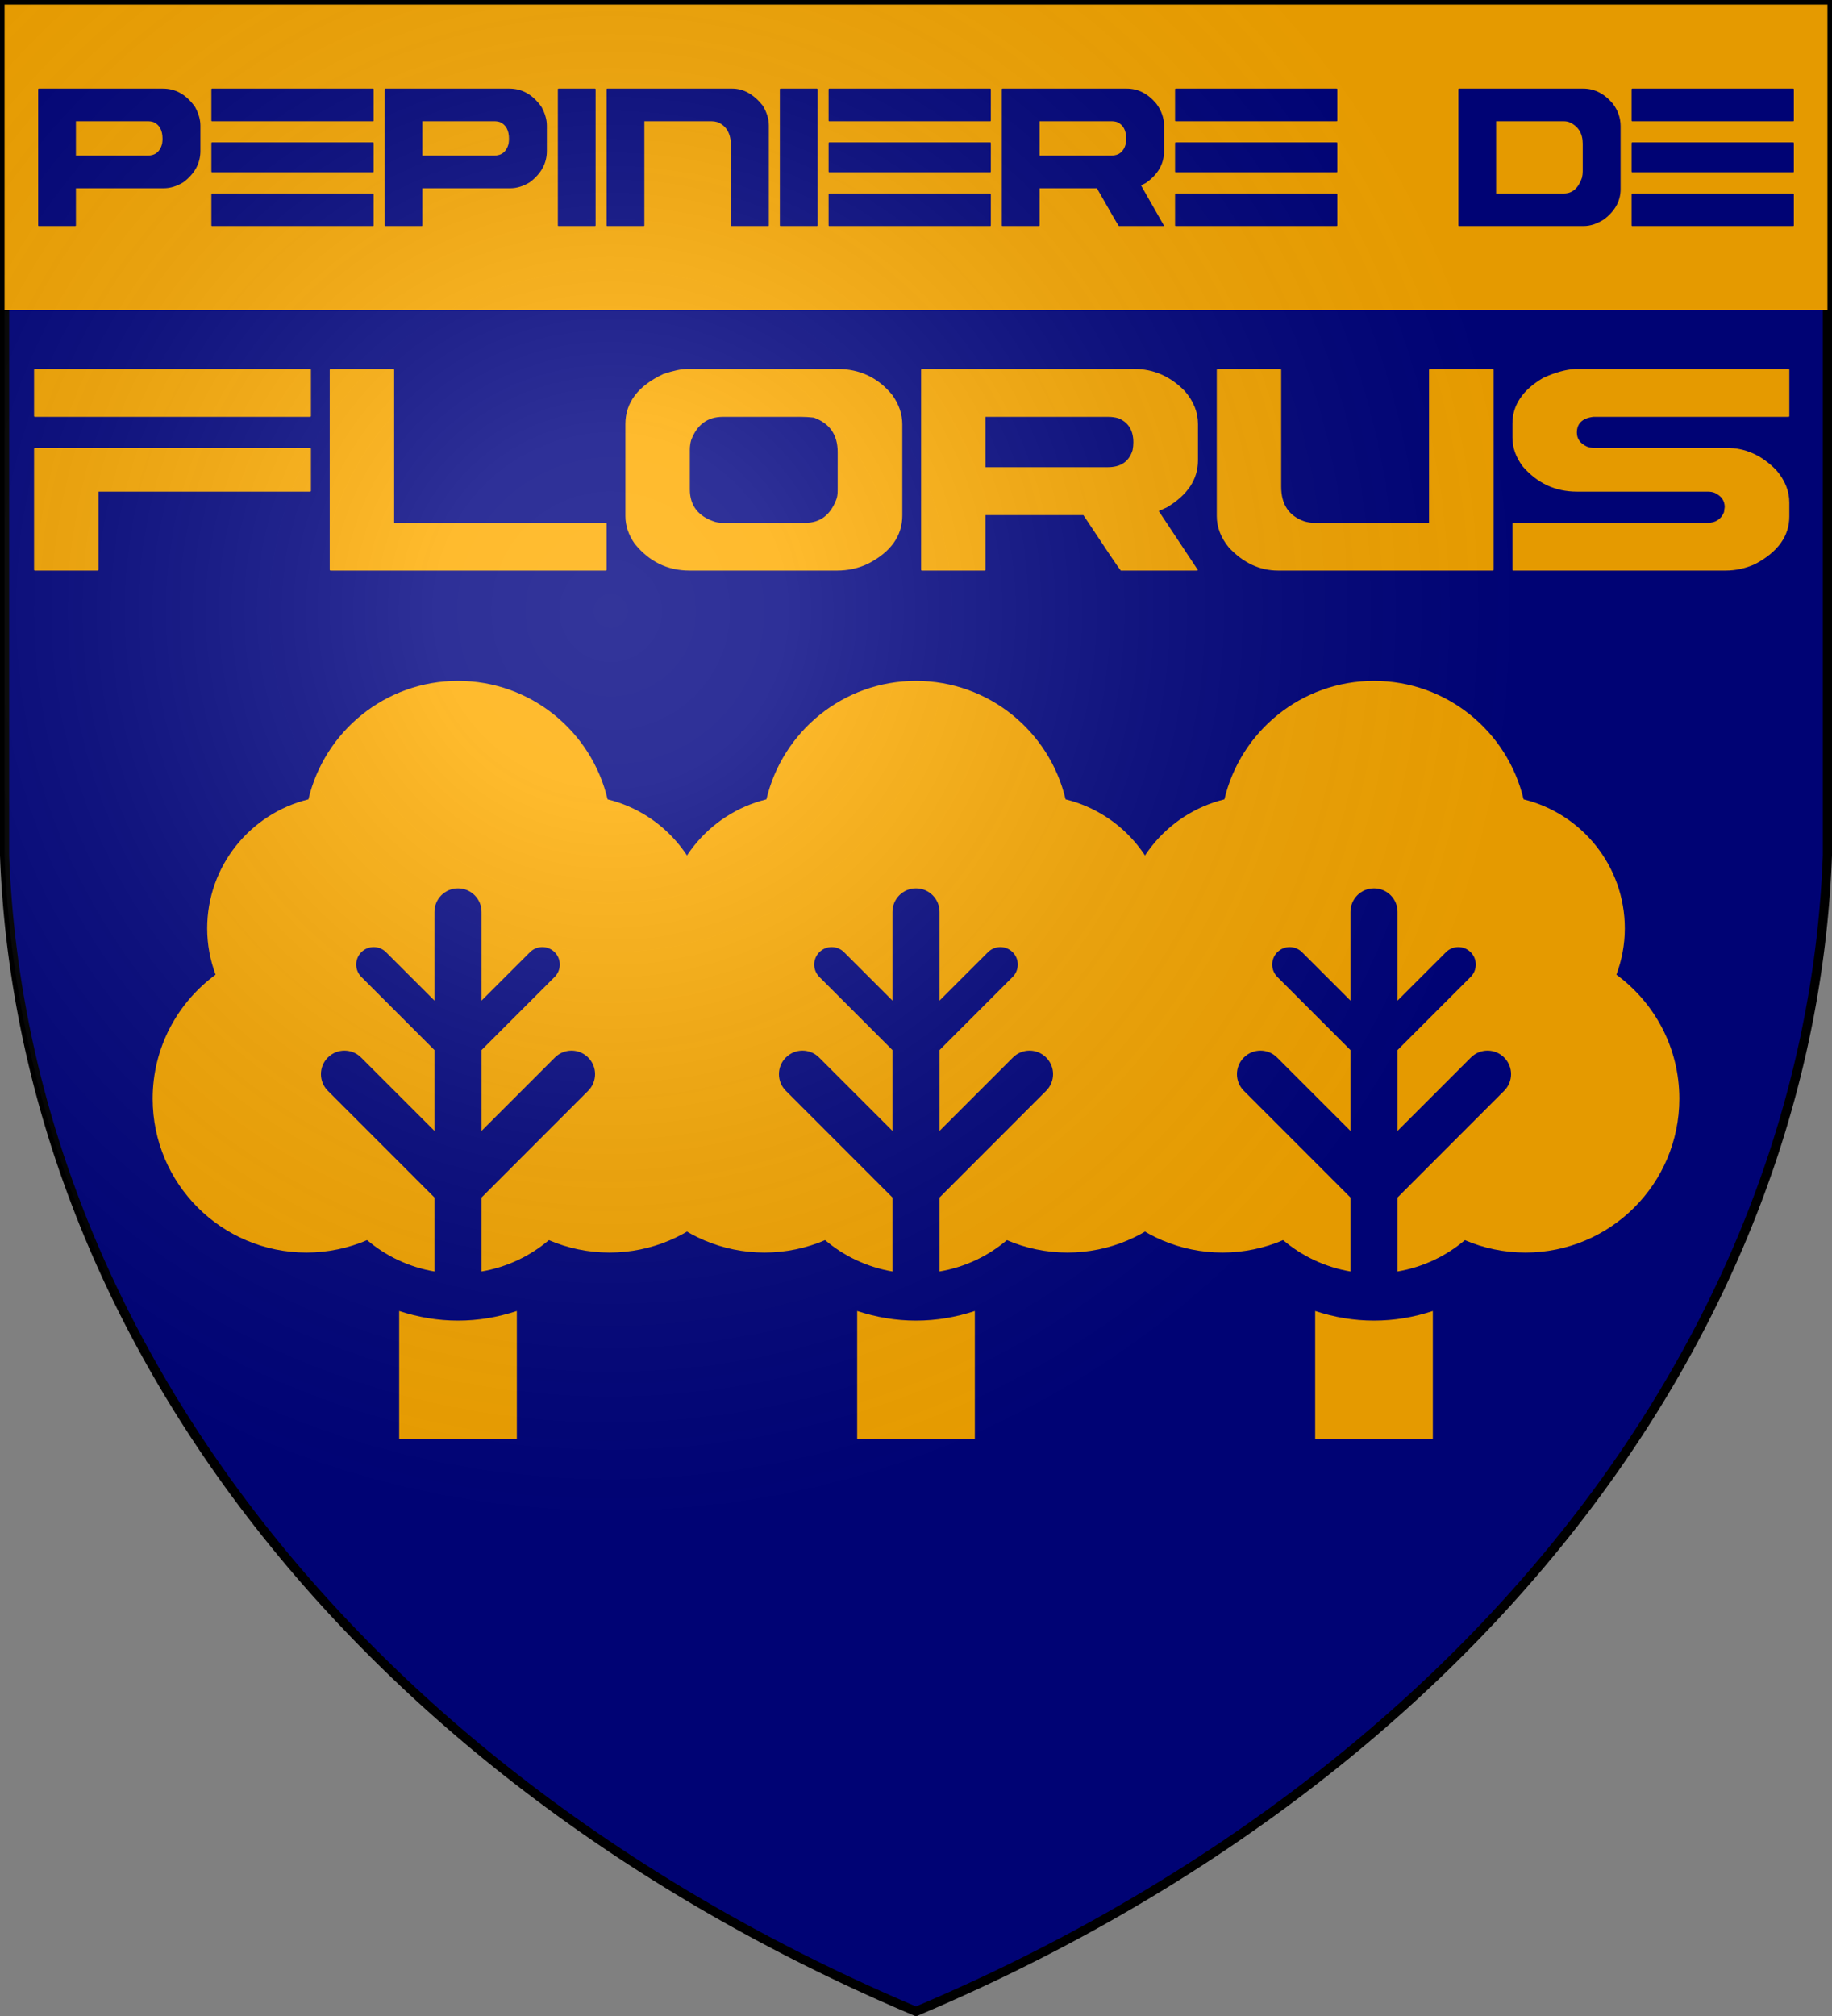
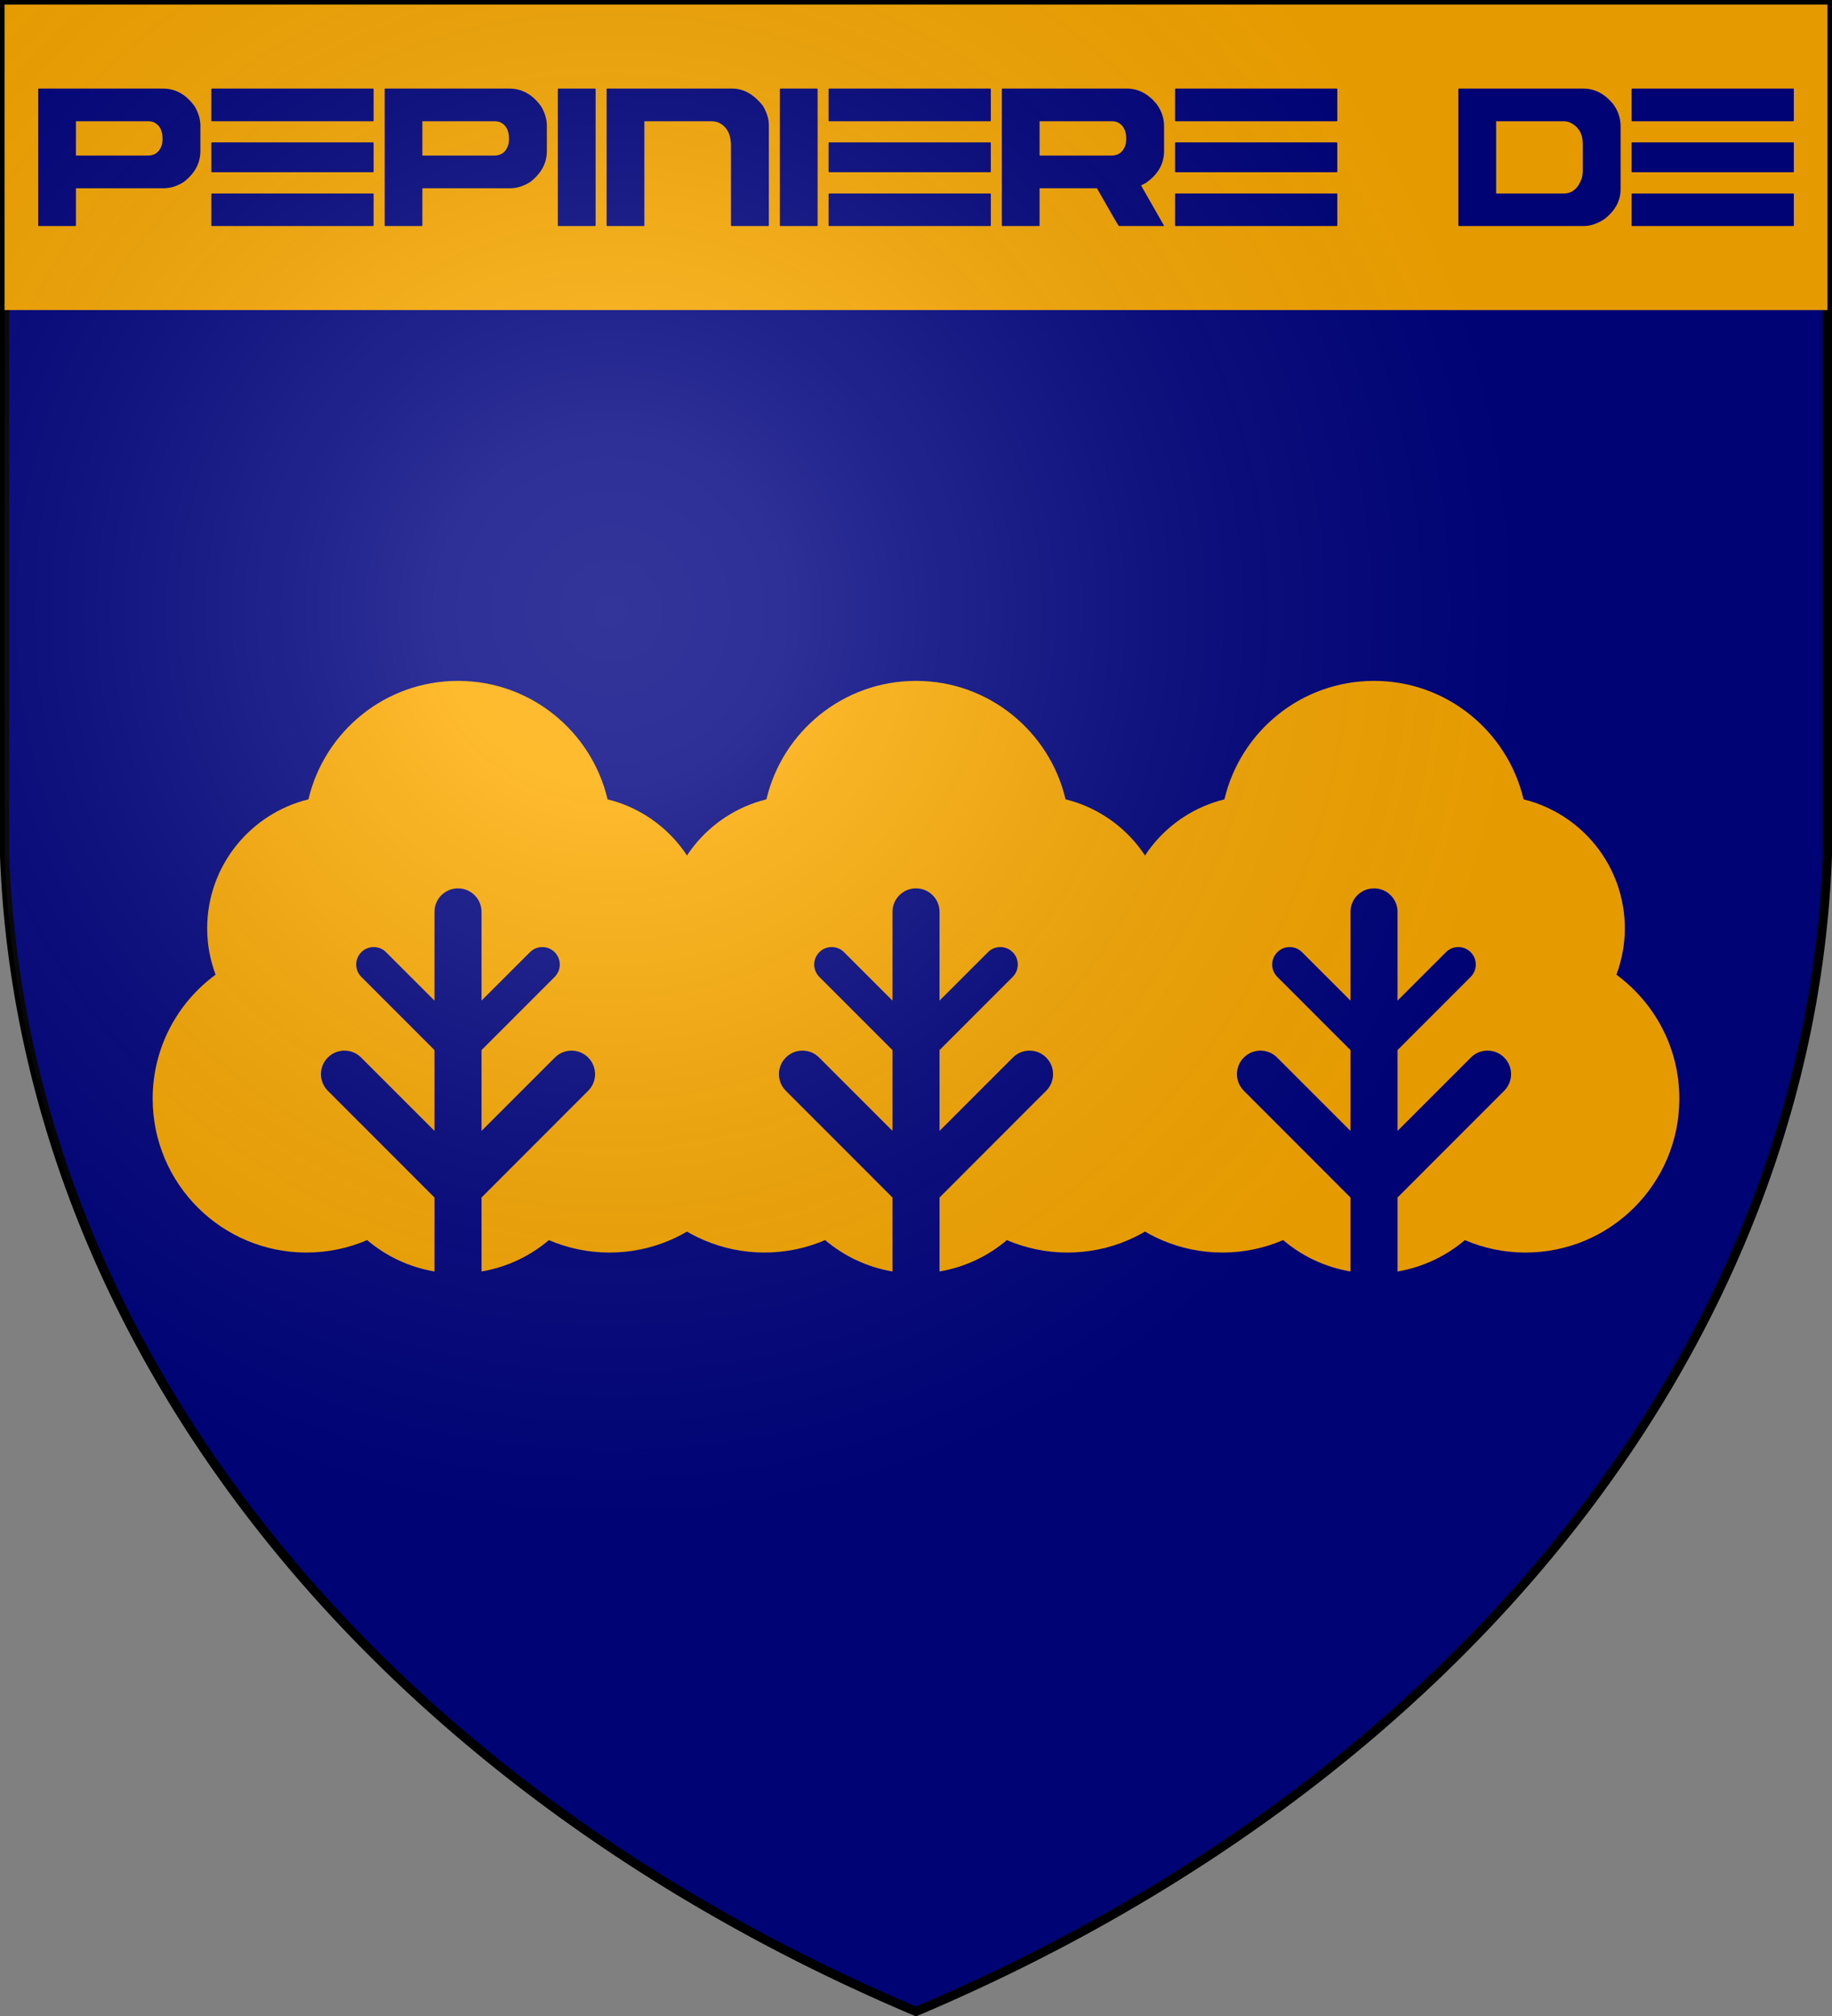
<svg xmlns="http://www.w3.org/2000/svg" version="1.1" width="600" height="660">
  <rect width="100%" height="100%" fill="#808080" stroke="none" />
  <title>GeoBrol - Blason de la pépinière de florus - La Tour Sombre</title>
  <radialGradient id="A" cx="200" cy="200" r="300" gradientUnits="userSpaceOnUse">
    <stop offset="0" stop-color="#fff" stop-opacity=".200" />
    <stop offset="0.19" stop-color="#fff" stop-opacity=".180" />
    <stop offset="0.6" stop-color="#6b6b6b" stop-opacity=".150" />
    <stop offset="1" stop-opacity=".100" />
  </radialGradient>
  <path fill="#000381" stroke="#000" stroke-width="3" d="M1.5 1.5h597V280A570 445 0 0 1 300 658.5 570 445 0 0 1 1.5 280Z" />
  <g fill="#ffac00" stroke="none">
    <path d="M 1.5 1.5 L 598.5 1.5 L 598.5 101.5 L 1.5 101.5 Z M 12.5 29.21 L 12.5 73.79 C 12.5 73.93 12.56 74 12.68 74 L 24.684 74 C 24.804 74 24.863 73.93 24.863 73.79 L 24.863 61.629 L 53.664 61.629 C 55.755 61.629 57.87 60.986 60.009 59.699 C 63.757 56.903 65.632 53.478 65.632 49.424 L 65.632 41.079 C 65.632 39.178 65.055 37.164 63.902 35.039 C 61.09 31.013 57.569 29 53.34 29 L 12.68 29 C 12.584 29 12.524 29.07 12.5 29.21 Z M 48.474 39.694 C 49.099 39.694 49.712 39.792 50.312 39.988 C 52.259 40.883 53.232 42.685 53.232 45.398 C 53.232 45.957 53.184 46.531 53.088 47.118 C 52.415 49.662 50.829 50.934 48.33 50.934 L 24.863 50.934 L 24.863 39.694 Z M 69.23 29.21 L 69.23 39.485 C 69.23 39.625 69.29 39.694 69.411 39.694 L 122.182 39.694 C 122.303 39.694 122.363 39.625 122.363 39.485 L 122.363 29.21 C 122.363 29.097 122.303 29.028 122.182 29 L 69.411 29 C 69.314 29 69.254 29.07 69.23 29.21 Z M 69.23 46.824 L 69.23 56.176 C 69.23 56.316 69.29 56.386 69.411 56.386 L 122.182 56.386 C 122.303 56.386 122.363 56.316 122.363 56.176 L 122.363 46.824 C 122.363 46.712 122.303 46.642 122.182 46.614 L 69.411 46.614 C 69.314 46.614 69.254 46.684 69.23 46.824 Z M 69.23 63.516 L 69.23 73.79 C 69.23 73.93 69.29 74 69.411 74 L 122.182 74 C 122.303 74 122.363 73.93 122.363 73.79 L 122.363 63.516 C 122.363 63.403 122.303 63.347 122.182 63.347 L 69.411 63.347 C 69.314 63.347 69.254 63.403 69.23 63.516 Z M 125.966 29.21 L 125.966 73.79 C 125.966 73.93 126.026 74 126.147 74 L 138.15 74 C 138.27 74 138.33 73.93 138.33 73.79 L 138.33 61.629 L 167.131 61.629 C 169.222 61.629 171.336 60.986 173.475 59.699 C 177.224 56.903 179.099 53.478 179.099 49.424 L 179.099 41.079 C 179.099 39.178 178.522 37.164 177.368 35.039 C 174.557 31.013 171.036 29 166.806 29 L 126.147 29 C 126.05 29 125.99 29.07 125.966 29.21 Z M 161.941 39.694 C 162.565 39.694 163.178 39.792 163.778 39.988 C 165.725 40.883 166.698 42.685 166.698 45.398 C 166.698 45.957 166.651 46.531 166.555 47.118 C 165.882 49.662 164.296 50.934 161.796 50.934 L 138.33 50.934 L 138.33 39.694 Z M 182.702 29.21 L 182.702 73.79 C 182.702 73.93 182.762 74 182.883 74 L 194.886 74 C 195.006 74 195.066 73.93 195.066 73.79 L 195.066 29.21 C 195.066 29.097 195.006 29.028 194.886 29 L 182.883 29 C 182.786 29 182.726 29.07 182.702 29.21 Z M 198.673 29.21 L 198.673 73.79 C 198.673 73.93 198.733 74 198.853 74 L 210.857 74 C 210.977 74 211.037 73.93 211.037 73.79 L 211.037 39.694 L 233.097 39.694 C 233.674 39.694 234.311 39.792 235.008 39.988 C 237.939 41.19 239.405 43.776 239.405 47.747 L 239.405 73.79 C 239.405 73.93 239.465 74 239.586 74 L 251.625 74 C 251.745 74 251.805 73.93 251.805 73.79 L 251.805 41.079 C 251.805 38.926 251.133 36.745 249.787 34.536 C 246.807 30.845 243.491 29 239.838 29 L 198.853 29 C 198.757 29 198.697 29.07 198.673 29.21 Z M 255.409 29.21 L 255.409 73.79 C 255.409 73.93 255.469 74 255.589 74 L 267.593 74 C 267.713 74 267.773 73.93 267.773 73.79 L 267.773 29.21 C 267.773 29.097 267.713 29.028 267.593 29 L 255.589 29 C 255.494 29 255.433 29.07 255.409 29.21 Z M 271.375 29.21 L 271.375 39.485 C 271.375 39.625 271.435 39.694 271.555 39.694 L 324.327 39.694 C 324.447 39.694 324.507 39.625 324.507 39.485 L 324.507 29.21 C 324.507 29.097 324.447 29.028 324.327 29 L 271.555 29 C 271.459 29 271.399 29.07 271.375 29.21 Z M 271.375 46.824 L 271.375 56.176 C 271.375 56.316 271.435 56.386 271.555 56.386 L 324.327 56.386 C 324.447 56.386 324.507 56.316 324.507 56.176 L 324.507 46.824 C 324.507 46.712 324.447 46.642 324.327 46.614 L 271.555 46.614 C 271.459 46.614 271.399 46.684 271.375 46.824 Z M 271.375 63.516 L 271.375 73.79 C 271.375 73.93 271.435 74 271.555 74 L 324.327 74 C 324.447 74 324.507 73.93 324.507 73.79 L 324.507 63.516 C 324.507 63.403 324.447 63.347 324.327 63.347 L 271.555 63.347 C 271.459 63.347 271.399 63.403 271.375 63.516 Z M 328.111 29.21 L 328.111 73.79 C 328.111 73.93 328.171 74 328.291 74 L 340.294 74 C 340.415 74 340.475 73.93 340.475 73.79 L 340.475 61.629 L 359.255 61.629 C 363.676 69.401 366.067 73.525 366.428 74 L 381.063 74 L 381.243 73.916 L 373.709 60.706 L 375.26 59.908 C 379.249 57.14 381.243 53.645 381.243 49.424 L 381.243 41.288 C 381.243 38.66 380.402 36.214 378.72 33.949 C 375.956 30.649 372.724 29 369.024 29 L 328.291 29 C 328.195 29 328.135 29.07 328.111 29.21 Z M 364.085 39.694 C 364.71 39.694 365.322 39.792 365.923 39.988 C 367.87 40.883 368.843 42.685 368.843 45.398 C 368.843 45.957 368.795 46.531 368.699 47.118 C 368.026 49.662 366.44 50.934 363.941 50.934 L 340.475 50.934 L 340.475 39.694 Z M 384.847 29.21 L 384.847 39.485 C 384.847 39.625 384.907 39.694 385.027 39.694 L 437.799 39.694 C 437.919 39.694 437.979 39.625 437.979 39.485 L 437.979 29.21 C 437.979 29.097 437.919 29.028 437.799 29 L 385.027 29 C 384.931 29 384.871 29.07 384.847 29.21 Z M 384.847 46.824 L 384.847 56.176 C 384.847 56.316 384.907 56.386 385.027 56.386 L 437.799 56.386 C 437.919 56.386 437.979 56.316 437.979 56.176 L 437.979 46.824 C 437.979 46.712 437.919 46.642 437.799 46.614 L 385.027 46.614 C 384.931 46.614 384.871 46.684 384.847 46.824 Z M 384.847 63.516 L 384.847 73.79 C 384.847 73.93 384.907 74 385.027 74 L 437.799 74 C 437.919 74 437.979 73.93 437.979 73.79 L 437.979 63.516 C 437.979 63.403 437.919 63.347 437.799 63.347 L 385.027 63.347 C 384.931 63.347 384.871 63.403 384.847 63.516 Z M 477.631 29.21 L 477.631 73.79 C 477.631 73.93 477.691 74 477.812 74 L 518.725 74 C 520.839 74 523.062 73.259 525.393 71.777 C 528.974 69.037 530.764 65.752 530.764 61.922 L 530.764 41.288 C 530.764 38.66 529.923 36.214 528.241 33.949 C 525.453 30.649 522.221 29 518.544 29 L 477.812 29 C 477.715 29 477.655 29.07 477.631 29.21 Z M 512.056 39.694 C 512.849 39.694 513.546 39.82 514.147 40.072 C 516.958 41.414 518.364 43.735 518.364 47.033 L 518.364 56.092 C 518.364 56.791 518.28 57.49 518.111 58.189 C 516.934 61.629 514.952 63.347 512.165 63.347 L 489.996 63.347 L 489.996 39.694 Z M 534.367 29.21 L 534.367 39.485 C 534.367 39.625 534.428 39.694 534.548 39.694 L 587.319 39.694 C 587.44 39.694 587.5 39.625 587.5 39.485 L 587.5 29.21 C 587.5 29.097 587.44 29.028 587.319 29 L 534.548 29 C 534.451 29 534.391 29.07 534.367 29.21 Z M 534.367 46.824 L 534.367 56.176 C 534.367 56.316 534.428 56.386 534.548 56.386 L 587.319 56.386 C 587.44 56.386 587.5 56.316 587.5 56.176 L 587.5 46.824 C 587.5 46.712 587.44 46.642 587.319 46.614 L 534.548 46.614 C 534.451 46.614 534.391 46.684 534.367 46.824 Z M 534.367 63.516 L 534.367 73.79 C 534.367 73.93 534.428 74 534.548 74 L 587.319 74 C 587.44 74 587.5 73.93 587.5 73.79 L 587.5 63.516 C 587.5 63.403 587.44 63.347 587.319 63.347 L 534.548 63.347 C 534.451 63.347 534.391 63.403 534.367 63.516 Z" />
-     <path d="M 11.462 120.779 L 101.532 120.779 C 101.737 120.82 101.84 120.923 101.84 121.087 L 101.84 136.16 C 101.84 136.365 101.737 136.468 101.532 136.468 L 11.462 136.468 C 11.257 136.468 11.154 136.365 11.154 136.16 L 11.154 121.087 C 11.195 120.882 11.298 120.779 11.462 120.779 Z M 11.462 146.619 L 101.532 146.619 C 101.737 146.66 101.84 146.763 101.84 146.927 L 101.84 160.646 C 101.84 160.851 101.737 160.954 101.532 160.954 L 32.257 160.954 L 32.257 186.486 C 32.257 186.691 32.154 186.794 31.949 186.794 L 11.462 186.794 C 11.257 186.794 11.154 186.691 11.154 186.486 L 11.154 146.927 C 11.195 146.722 11.298 146.619 11.462 146.619 Z M 108.294 120.779 L 128.782 120.779 C 128.987 120.82 129.089 120.923 129.089 121.087 L 129.089 171.167 L 198.365 171.167 C 198.57 171.167 198.672 171.249 198.672 171.413 L 198.672 186.486 C 198.672 186.691 198.57 186.794 198.365 186.794 L 108.294 186.794 C 108.089 186.794 107.987 186.691 107.987 186.486 L 107.987 121.087 C 108.028 120.882 108.13 120.779 108.294 120.779 Z M 225.189 120.779 L 274.224 120.779 C 281.607 120.779 287.615 123.63 292.25 129.331 C 294.424 132.366 295.511 135.566 295.511 138.929 L 295.511 168.768 C 295.511 175.453 291.758 180.724 284.252 184.579 C 281.094 186.056 277.751 186.794 274.224 186.794 L 225.805 186.794 C 218.627 186.794 212.659 183.882 207.901 178.058 C 205.85 175.145 204.825 172.11 204.825 168.952 L 204.825 138.806 C 204.825 131.792 208.968 126.337 217.253 122.44 C 220.534 121.333 223.18 120.779 225.189 120.779 Z M 225.928 147.234 L 225.928 160.216 C 225.928 165.548 228.696 169.096 234.233 170.859 C 235.012 171.064 235.833 171.167 236.694 171.167 L 263.765 171.167 C 268.604 171.167 271.988 168.604 273.916 163.477 C 274.203 162.738 274.347 161.754 274.347 160.523 L 274.347 147.973 C 274.347 142.354 271.742 138.601 266.533 136.714 C 265.016 136.55 263.683 136.468 262.534 136.468 L 236.694 136.468 C 231.731 136.468 228.286 139.011 226.358 144.097 C 226.071 145.122 225.928 146.168 225.928 147.234 Z M 301.971 120.779 L 371.492 120.779 C 377.809 120.779 383.325 123.199 388.042 128.039 C 390.913 131.361 392.349 134.95 392.349 138.806 L 392.349 150.741 C 392.349 156.934 388.945 162.061 382.136 166.122 L 379.491 167.291 L 392.349 186.671 L 392.041 186.794 L 367.063 186.794 C 366.448 186.097 362.367 180.047 354.82 168.644 L 322.766 168.644 L 322.766 186.486 C 322.766 186.691 322.663 186.794 322.458 186.794 L 301.971 186.794 C 301.766 186.794 301.663 186.691 301.663 186.486 L 301.663 121.087 C 301.704 120.882 301.807 120.779 301.971 120.779 Z M 322.766 136.468 L 322.766 152.956 L 362.818 152.956 C 367.083 152.956 369.79 151.09 370.939 147.357 C 371.103 146.496 371.185 145.655 371.185 144.835 C 371.185 140.856 369.524 138.211 366.201 136.898 C 365.176 136.611 364.13 136.468 363.064 136.468 L 322.766 136.468 Z M 398.809 120.779 L 419.297 120.779 C 419.502 120.82 419.604 120.923 419.604 121.087 L 419.604 159.354 C 419.604 165.137 422.127 168.911 427.172 170.675 C 428.32 171.003 429.386 171.167 430.371 171.167 L 468.023 171.167 L 468.023 121.087 C 468.064 120.882 468.167 120.779 468.331 120.779 L 488.88 120.779 C 489.085 120.82 489.187 120.923 489.187 121.087 L 489.187 186.486 C 489.187 186.691 489.085 186.794 488.88 186.794 L 418.558 186.794 C 412.57 186.794 407.218 184.292 402.501 179.288 C 399.835 176.048 398.502 172.603 398.502 168.952 L 398.502 121.087 C 398.543 120.882 398.645 120.779 398.809 120.779 Z M 515.889 120.779 L 585.718 120.779 C 585.923 120.82 586.026 120.923 586.026 121.087 L 586.026 136.16 C 586.026 136.365 585.923 136.468 585.718 136.468 L 521.795 136.468 C 518.227 136.919 516.443 138.641 516.443 141.636 C 516.443 143.645 517.53 145.163 519.703 146.188 C 520.36 146.475 521.139 146.619 522.041 146.619 L 565.477 146.619 C 571.588 146.619 577.002 149.039 581.719 153.879 C 584.59 157.201 586.026 160.749 586.026 164.522 L 586.026 169.075 C 586.026 175.514 582.273 180.723 574.767 184.702 C 571.65 186.097 568.45 186.794 565.169 186.794 L 495.648 186.794 C 495.443 186.794 495.34 186.691 495.34 186.486 L 495.34 171.413 C 495.381 171.249 495.483 171.167 495.648 171.167 L 559.263 171.167 C 561.847 171.167 563.631 170.019 564.615 167.722 C 564.779 166.737 564.861 166.163 564.861 165.999 C 564.861 163.948 563.795 162.41 561.662 161.385 C 561.006 161.098 560.206 160.954 559.263 160.954 L 516.443 160.954 C 509.388 160.954 503.481 158.206 498.724 152.71 C 496.468 149.716 495.34 146.558 495.34 143.235 L 495.34 138.683 C 495.34 132.654 498.683 127.67 505.368 123.732 C 509.183 121.969 512.69 120.984 515.889 120.779 Z" />
    <g id="fl">
-       <path d="M 299.998 432.344 C 293.41 432.344 286.912 431.238 280.732 429.192 L 280.732 471.092 L 319.268 471.092 L 319.268 429.192 C 313.086 431.238 306.588 432.344 299.998 432.344 Z" />
      <path d="M 379.39 319.098 C 381.138 314.38 382.146 309.296 382.146 303.964 C 382.146 283.5 368.022 266.368 348.988 261.688 C 343.738 239.464 323.826 222.908 299.998 222.908 C 276.172 222.908 256.26 239.464 251.01 261.688 C 231.984 266.368 217.852 283.5 217.852 303.964 C 217.852 309.296 218.852 314.372 220.602 319.098 C 208.126 328.262 200 343.002 200 359.68 C 200 387.506 222.548 410.062 250.382 410.062 C 257.434 410.062 264.144 408.606 270.234 405.986 C 276.406 411.228 283.972 414.848 292.288 416.258 L 292.288 392.036 L 257.374 357.104 C 254.358 354.098 254.358 349.22 257.374 346.212 C 260.38 343.198 265.258 343.198 268.264 346.212 L 292.29 370.23 L 292.29 343.774 L 268.34 319.826 C 266.106 317.584 266.106 313.964 268.34 311.728 C 270.574 309.494 274.204 309.494 276.43 311.728 L 292.29 327.582 L 292.29 298.534 C 292.29 294.278 295.744 290.832 300 290.832 C 304.256 290.832 307.71 294.278 307.71 298.534 L 307.71 327.582 L 323.57 311.728 C 325.798 309.494 329.426 309.494 331.66 311.728 C 333.894 313.964 333.894 317.584 331.66 319.826 L 307.712 343.774 L 307.712 370.23 L 331.736 346.212 C 334.742 343.198 339.62 343.198 342.628 346.212 C 345.642 349.22 345.642 354.098 342.628 357.104 L 307.712 392.036 L 307.712 416.258 C 316.028 414.848 323.594 411.228 329.766 405.994 C 335.856 408.608 342.56 410.062 349.61 410.062 C 377.446 410.062 400 387.508 400 359.68 C 399.998 343 391.872 328.262 379.39 319.098 Z" />
    </g>
    <use href="#fl" transform="translate(-150 0)" />
    <use href="#fl" transform="translate(150 0)" />
  </g>
  <path fill="url(#A)" d="M1.5 1.5h597V280A570 445 0 0 1 300 658.5 570 445 0 0 1 1.5 280Z" stroke-width="3" />
</svg>